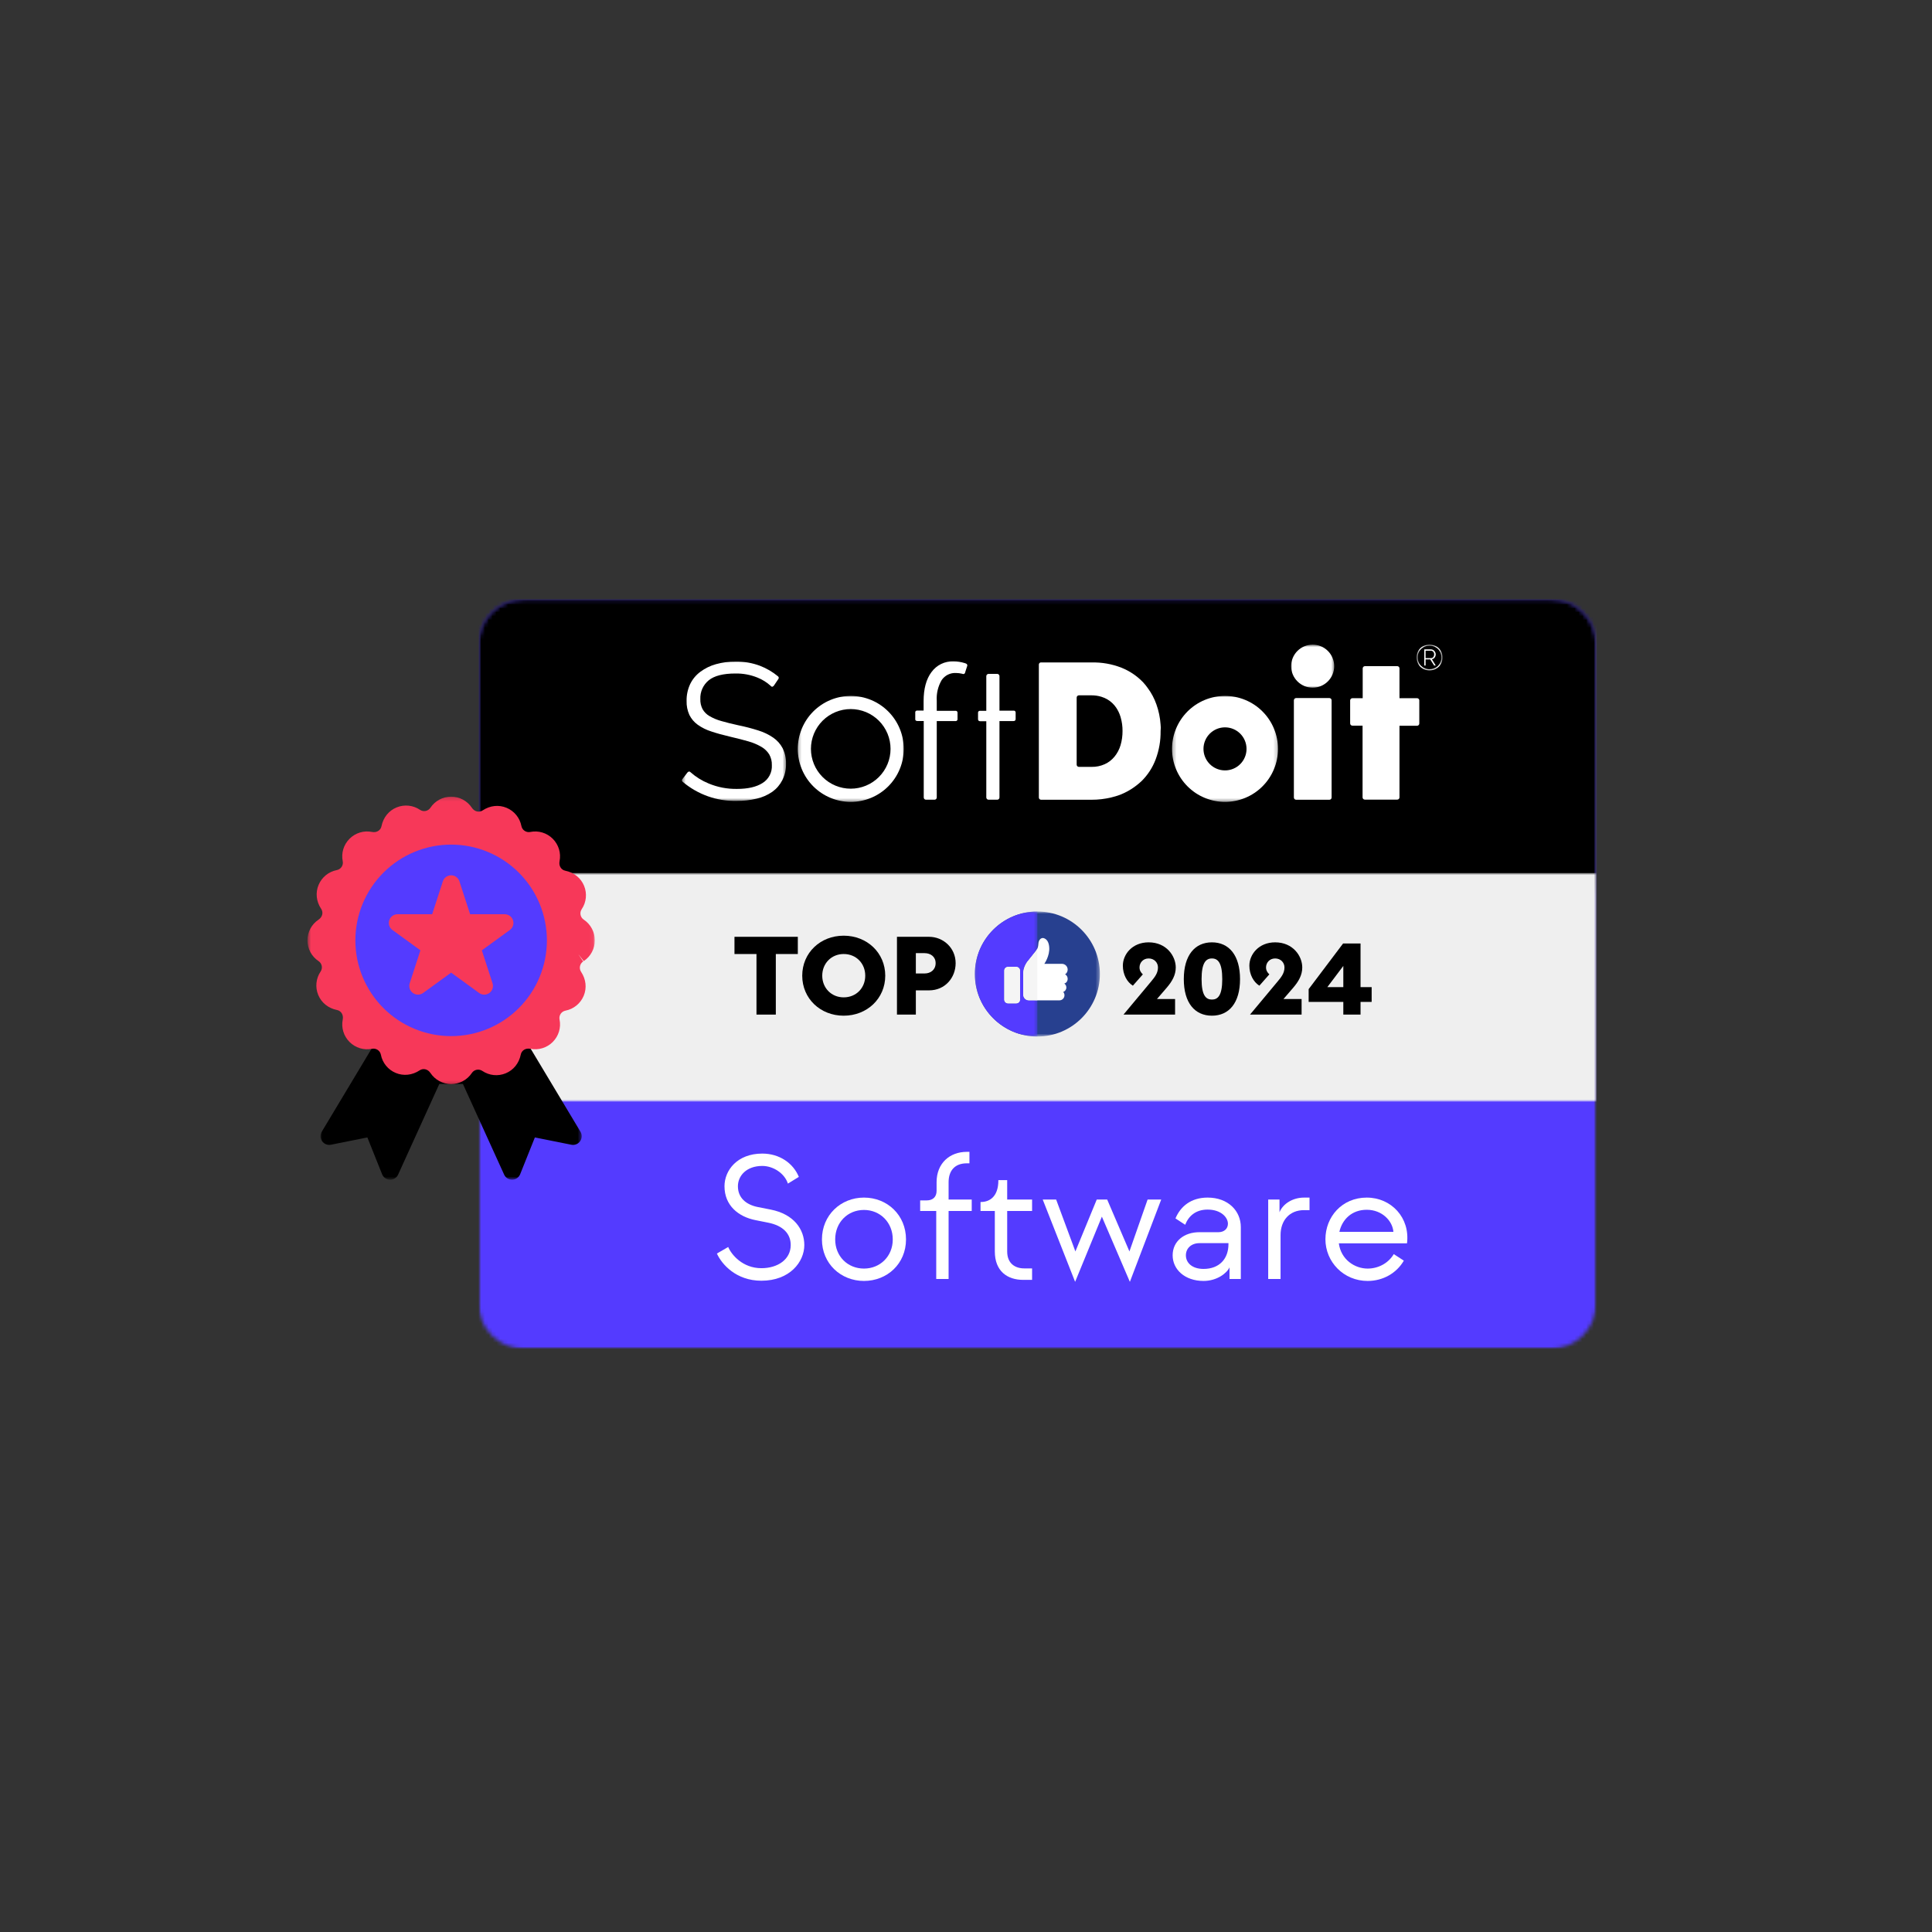
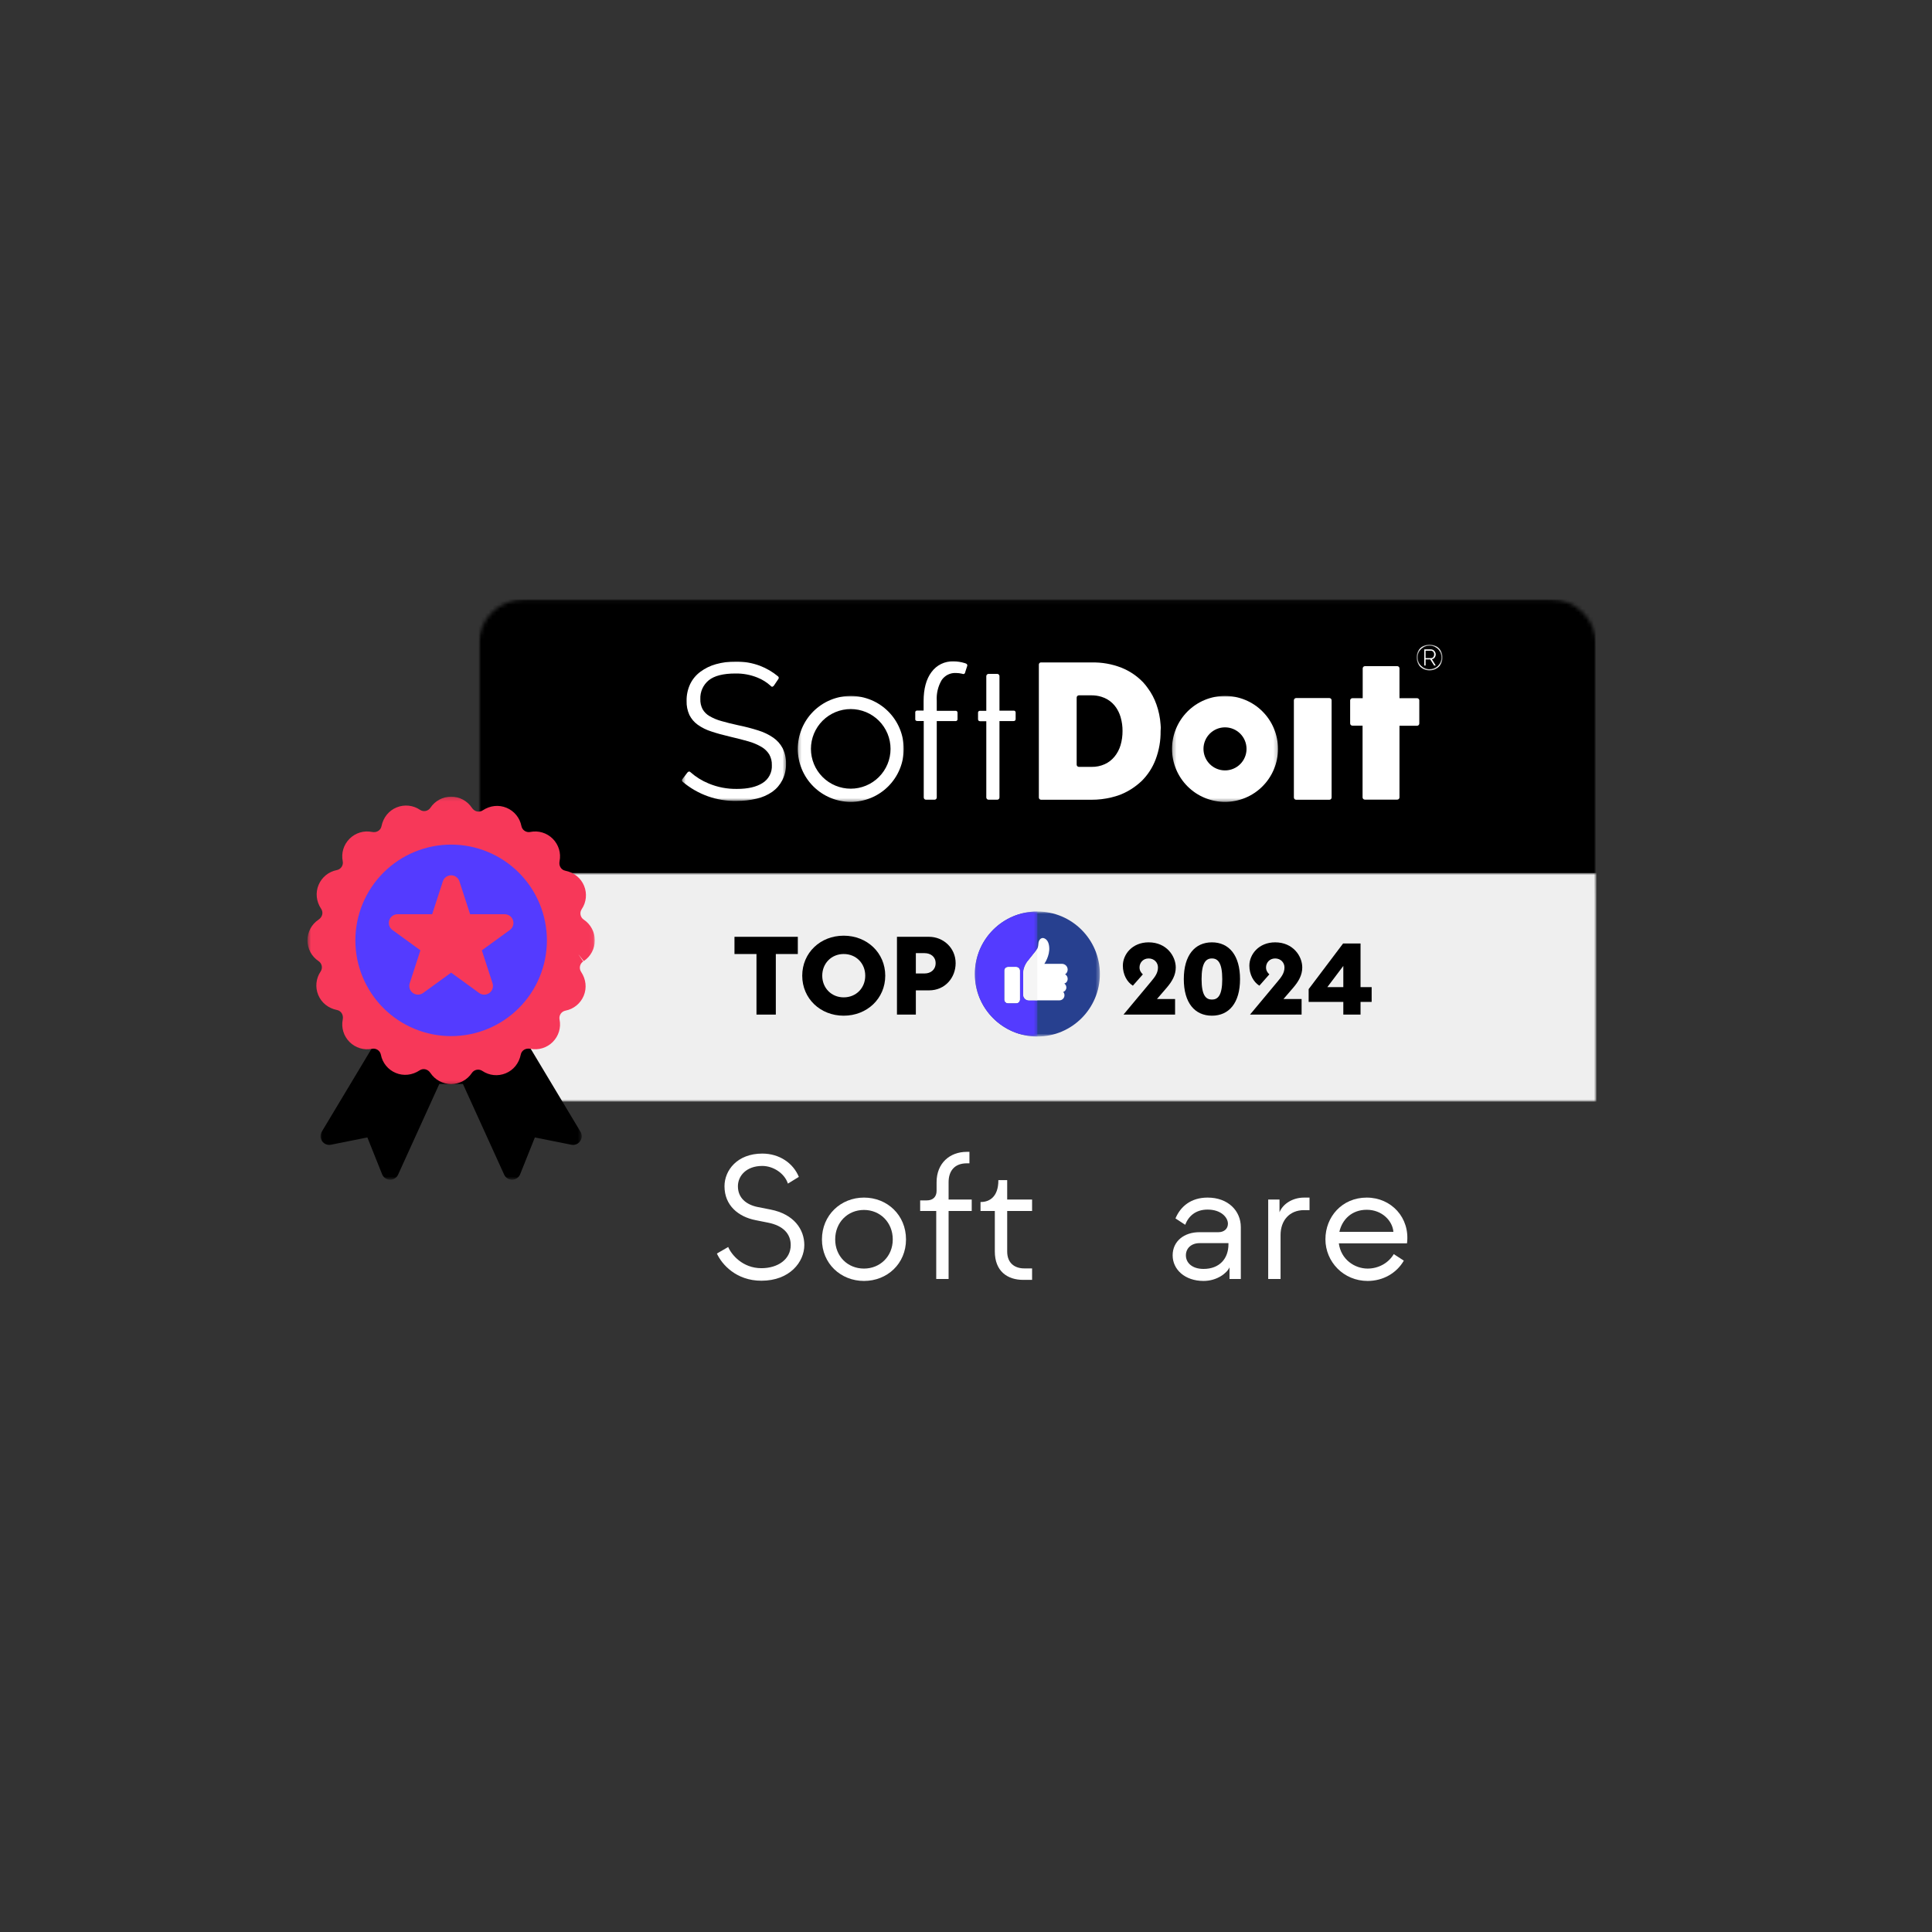
<svg xmlns="http://www.w3.org/2000/svg" width="500" height="500" viewBox="0 0 500 500" fill="none">
  <rect x="0" y="0" width="500" height="500" fill="#333333" stroke="none" />
  <mask id="mask0_2883_1786" style="mask-type:luminance" maskUnits="userSpaceOnUse" x="123" y="155" width="291" height="195">
-     <path d="M123.867 155.087H413.115V349.054H123.867V155.087Z" fill="white" />
-   </mask>
+     </mask>
  <g mask="url(#mask0_2883_1786)">
    <mask id="mask1_2883_1786" style="mask-type:luminance" maskUnits="userSpaceOnUse" x="123" y="155" width="291" height="195">
      <path d="M135.576 155.086H401.37C404.474 155.086 407.451 156.319 409.646 158.514C411.84 160.708 413.074 163.685 413.074 166.789V337.349C413.074 340.453 411.84 343.431 409.646 345.625C407.451 347.819 404.474 349.053 401.37 349.053H135.576C132.473 349.053 129.495 347.819 127.301 345.625C125.106 343.431 123.873 340.453 123.873 337.349V166.789C123.873 163.685 125.106 160.708 127.301 158.514C129.495 156.319 132.473 155.086 135.576 155.086Z" fill="white" />
    </mask>
    <g mask="url(#mask1_2883_1786)">
      <path d="M123.873 155.086H413.308V349.053H123.873V155.086Z" fill="#543BFF" />
    </g>
  </g>
  <mask id="mask2_2883_1786" style="mask-type:luminance" maskUnits="userSpaceOnUse" x="123" y="155" width="291" height="84">
    <path d="M123.867 155.087H413.115V238.617H123.867V155.087Z" fill="white" />
  </mask>
  <g mask="url(#mask2_2883_1786)">
    <mask id="mask3_2883_1786" style="mask-type:luminance" maskUnits="userSpaceOnUse" x="123" y="155" width="291" height="84">
      <path d="M135.576 155.086H401.37C404.474 155.086 407.451 156.319 409.646 158.514C411.84 160.708 413.074 163.685 413.074 166.789V226.913C413.074 230.017 411.84 232.994 409.646 235.188C407.451 237.383 404.474 238.616 401.37 238.616H135.576C132.473 238.616 129.495 237.383 127.301 235.188C125.106 232.994 123.873 230.017 123.873 226.913V166.789C123.873 163.685 125.106 160.708 127.301 158.514C129.495 156.319 132.473 155.086 135.576 155.086Z" fill="white" />
    </mask>
    <g mask="url(#mask3_2883_1786)">
      <path d="M123.873 155.086H412.966V238.616H123.873V155.086Z" fill="black" />
    </g>
  </g>
  <mask id="mask4_2883_1786" style="mask-type:luminance" maskUnits="userSpaceOnUse" x="123" y="225" width="291" height="61">
    <path d="M123.867 225.938H413.068V285.087H123.867V225.938Z" fill="white" />
  </mask>
  <g mask="url(#mask4_2883_1786)">
    <path d="M123.867 225.938H413.138V285.087H123.867V225.938Z" fill="#EFEFEF" />
  </g>
  <mask id="mask5_2883_1786" style="mask-type:luminance" maskUnits="userSpaceOnUse" x="82" y="269" width="69" height="37">
    <path d="M82.662 269.194H150.588V305.309H82.662V269.194Z" fill="white" />
  </mask>
  <g mask="url(#mask5_2883_1786)">
    <path d="M150.224 292.884L136.705 270.353C136.3 269.674 135.565 269.261 134.775 269.261H98.725C97.935 269.261 97.2 269.674 96.795 270.353L83.276 292.884C82.817 293.648 82.853 294.612 83.367 295.341C83.88 296.071 84.777 296.432 85.651 296.252L95.078 294.366L98.888 303.892C99.224 304.731 100.026 305.286 100.929 305.307C101.812 305.357 102.66 304.808 103.032 303.986L113.695 280.526H119.805L130.471 303.989C130.837 304.793 131.639 305.309 132.522 305.309C132.54 305.309 132.555 305.309 132.573 305.309C133.474 305.289 134.279 304.732 134.615 303.894L138.425 294.368L147.852 296.254C148.732 296.435 149.622 296.071 150.136 295.344C150.647 294.612 150.683 293.65 150.224 292.884Z" fill="black" />
  </g>
  <mask id="mask6_2883_1786" style="mask-type:luminance" maskUnits="userSpaceOnUse" x="79" y="206" width="75" height="75">
    <path d="M79.578 206.176H153.929V280.823H79.578V206.176Z" fill="white" />
  </mask>
  <g mask="url(#mask6_2883_1786)">
    <path d="M153.943 243.364C153.943 241.205 152.869 239.199 151.074 238C150.641 237.712 150.348 237.273 150.247 236.761C150.147 236.249 150.251 235.732 150.542 235.302C151.749 233.51 151.981 231.248 151.161 229.249C150.341 227.251 148.586 225.802 146.301 225.342C145.254 225.133 144.573 224.107 144.814 222.893C145.237 220.775 144.58 218.599 143.053 217.071C141.525 215.544 139.351 214.882 137.231 215.31C136.717 215.411 136.201 215.307 135.768 215.019C135.335 214.731 135.042 214.286 134.943 213.777C134.531 211.657 133.097 209.893 131.102 209.06C129.108 208.228 126.843 208.444 124.904 209.734C124.014 210.323 122.808 210.083 122.121 209.05C120.921 207.248 118.916 206.176 116.755 206.176C114.594 206.176 112.588 207.248 111.391 209.047C111.101 209.479 110.663 209.773 110.151 209.875C109.637 209.977 109.121 209.871 108.691 209.58C106.901 208.373 104.638 208.141 102.639 208.961C100.641 209.778 99.192 211.534 98.73 213.82C98.521 214.868 97.498 215.551 96.281 215.307C94.158 214.884 91.984 215.541 90.459 217.069C88.932 218.598 88.272 220.774 88.697 222.891C88.799 223.402 88.695 223.921 88.407 224.354C88.116 224.786 87.674 225.079 87.165 225.178C85.045 225.591 83.281 227.026 82.448 229.02C81.613 231.013 81.83 233.278 83.121 235.22C83.713 236.11 83.471 237.316 82.438 238.003C80.641 239.202 79.568 241.206 79.568 243.367C79.568 245.528 80.641 247.533 82.438 248.732C82.871 249.02 83.166 249.459 83.267 249.97C83.367 250.482 83.263 251.001 82.972 251.431C81.765 253.222 81.532 255.484 82.353 257.482C83.173 259.481 84.928 260.929 87.213 261.389C88.26 261.598 88.942 262.624 88.7 263.841C88.275 265.959 88.934 268.135 90.461 269.662C91.989 271.19 94.168 271.851 96.283 271.424C96.795 271.323 97.314 271.427 97.745 271.715C98.178 272.004 98.471 272.447 98.57 272.956C98.982 275.077 100.417 276.841 102.412 277.674C104.408 278.508 106.67 278.289 108.609 277.001C109.502 276.413 110.706 276.652 111.392 277.683C112.591 279.481 114.596 280.554 116.757 280.554C118.918 280.554 120.922 279.479 122.121 277.683C122.41 277.251 122.849 276.958 123.361 276.856C123.87 276.76 124.391 276.859 124.821 277.152C126.611 278.36 128.874 278.594 130.872 277.772C132.871 276.951 134.319 275.196 134.779 272.911C134.989 271.864 136.014 271.19 137.228 271.424C139.344 271.846 141.525 271.19 143.05 269.662C144.578 268.135 145.237 265.959 144.812 263.841C144.71 263.329 144.814 262.809 145.102 262.379C145.393 261.946 145.833 261.655 146.344 261.554C148.465 261.142 150.229 259.706 151.062 257.713C151.896 255.718 151.68 253.454 150.389 251.515C149.796 250.624 150.039 249.419 150.929 248.827L149.679 246.951L151.071 248.732C152.871 247.529 153.943 245.525 153.943 243.364Z" fill="#F73859" />
  </g>
  <path d="M141.536 243.364C141.536 243.77 141.527 244.175 141.506 244.58C141.486 244.986 141.456 245.39 141.417 245.794C141.377 246.198 141.327 246.599 141.268 247.001C141.209 247.402 141.139 247.802 141.06 248.2C140.98 248.598 140.892 248.993 140.794 249.386C140.695 249.78 140.587 250.17 140.469 250.559C140.352 250.946 140.224 251.332 140.088 251.713C139.951 252.096 139.804 252.474 139.65 252.849C139.495 253.223 139.33 253.593 139.156 253.96C138.983 254.327 138.8 254.689 138.61 255.047C138.419 255.404 138.218 255.758 138.01 256.106C137.801 256.454 137.585 256.795 137.359 257.134C137.134 257.471 136.9 257.802 136.659 258.128C136.417 258.453 136.167 258.773 135.91 259.087C135.653 259.4 135.388 259.707 135.116 260.008C134.843 260.308 134.565 260.602 134.278 260.889C133.991 261.176 133.697 261.456 133.396 261.728C133.096 262.001 132.788 262.265 132.475 262.522C132.161 262.78 131.842 263.028 131.516 263.271C131.19 263.512 130.858 263.746 130.521 263.971C130.184 264.196 129.842 264.414 129.493 264.622C129.145 264.831 128.793 265.03 128.436 265.222C128.078 265.413 127.716 265.595 127.349 265.768C126.982 265.942 126.612 266.106 126.236 266.261C125.862 266.417 125.483 266.563 125.102 266.699C124.72 266.835 124.335 266.963 123.946 267.08C123.559 267.198 123.168 267.306 122.774 267.405C122.381 267.503 121.985 267.593 121.587 267.672C121.19 267.751 120.79 267.82 120.389 267.88C119.988 267.939 119.585 267.988 119.181 268.028C118.778 268.069 118.373 268.098 117.968 268.118C117.564 268.138 117.158 268.147 116.752 268.147C116.347 268.147 115.941 268.138 115.537 268.118C115.132 268.098 114.727 268.069 114.324 268.028C113.92 267.988 113.517 267.939 113.115 267.88C112.715 267.82 112.315 267.751 111.918 267.672C111.52 267.593 111.124 267.503 110.731 267.405C110.337 267.306 109.946 267.198 109.559 267.08C109.17 266.963 108.785 266.835 108.403 266.699C108.021 266.563 107.643 266.417 107.269 266.261C106.893 266.106 106.523 265.942 106.156 265.768C105.789 265.595 105.427 265.413 105.069 265.222C104.712 265.03 104.359 264.831 104.012 264.622C103.663 264.414 103.321 264.196 102.984 263.971C102.647 263.746 102.314 263.512 101.989 263.271C101.663 263.028 101.344 262.78 101.03 262.522C100.716 262.265 100.409 262.001 100.109 261.728C99.808 261.456 99.514 261.176 99.227 260.889C98.94 260.602 98.662 260.308 98.389 260.008C98.117 259.707 97.852 259.4 97.595 259.087C97.338 258.773 97.088 258.453 96.846 258.128C96.605 257.802 96.371 257.471 96.146 257.134C95.92 256.795 95.704 256.454 95.495 256.106C95.287 255.758 95.086 255.404 94.895 255.047C94.705 254.689 94.522 254.327 94.348 253.96C94.175 253.593 94.01 253.223 93.855 252.849C93.701 252.474 93.554 252.096 93.417 251.713C93.281 251.332 93.153 250.946 93.036 250.559C92.918 250.17 92.81 249.78 92.711 249.386C92.613 248.993 92.525 248.598 92.444 248.2C92.366 247.802 92.296 247.402 92.237 247.001C92.178 246.599 92.128 246.198 92.088 245.794C92.049 245.39 92.019 244.986 91.999 244.58C91.978 244.175 91.969 243.77 91.969 243.364C91.969 242.959 91.978 242.553 91.999 242.148C92.019 241.743 92.049 241.339 92.088 240.935C92.128 240.531 92.178 240.128 92.237 239.728C92.296 239.326 92.366 238.927 92.444 238.529C92.525 238.131 92.613 237.736 92.711 237.342C92.81 236.949 92.918 236.558 93.036 236.17C93.153 235.781 93.281 235.397 93.417 235.015C93.554 234.633 93.701 234.255 93.855 233.88C94.01 233.505 94.175 233.134 94.348 232.768C94.522 232.401 94.705 232.039 94.895 231.681C95.086 231.323 95.287 230.971 95.495 230.623C95.704 230.275 95.92 229.932 96.146 229.595C96.371 229.258 96.605 228.926 96.846 228.601C97.088 228.274 97.338 227.955 97.595 227.642C97.852 227.328 98.117 227.021 98.389 226.721C98.662 226.419 98.94 226.127 99.227 225.84C99.514 225.553 99.808 225.273 100.109 225.001C100.409 224.728 100.716 224.463 101.03 224.206C101.344 223.949 101.663 223.699 101.989 223.458C102.314 223.216 102.647 222.982 102.984 222.757C103.321 222.531 103.663 222.315 104.012 222.106C104.359 221.898 104.712 221.698 105.069 221.507C105.427 221.316 105.789 221.133 106.156 220.96C106.523 220.786 106.893 220.623 107.269 220.467C107.643 220.312 108.021 220.166 108.403 220.029C108.785 219.892 109.17 219.766 109.559 219.647C109.946 219.53 110.337 219.421 110.731 219.323C111.124 219.224 111.52 219.136 111.918 219.057C112.315 218.978 112.715 218.909 113.115 218.849C113.517 218.789 113.92 218.739 114.324 218.7C114.727 218.66 115.132 218.63 115.537 218.61C115.941 218.591 116.347 218.58 116.752 218.58C117.158 218.58 117.564 218.591 117.968 218.61C118.373 218.63 118.778 218.66 119.181 218.7C119.585 218.739 119.988 218.789 120.389 218.849C120.79 218.909 121.19 218.978 121.587 219.057C121.985 219.136 122.381 219.224 122.774 219.323C123.168 219.421 123.559 219.53 123.946 219.647C124.335 219.766 124.72 219.892 125.102 220.029C125.483 220.166 125.862 220.312 126.236 220.467C126.612 220.623 126.982 220.786 127.349 220.96C127.716 221.133 128.078 221.316 128.436 221.507C128.793 221.698 129.145 221.898 129.493 222.106C129.842 222.315 130.184 222.531 130.521 222.757C130.858 222.982 131.19 223.216 131.516 223.458C131.842 223.699 132.161 223.949 132.475 224.206C132.788 224.463 133.096 224.728 133.396 225.001C133.697 225.273 133.991 225.553 134.278 225.84C134.565 226.127 134.843 226.419 135.116 226.721C135.388 227.021 135.653 227.328 135.91 227.642C136.167 227.955 136.417 228.274 136.659 228.601C136.9 228.926 137.134 229.258 137.359 229.595C137.585 229.932 137.801 230.275 138.01 230.623C138.218 230.971 138.419 231.323 138.61 231.681C138.8 232.039 138.983 232.401 139.156 232.768C139.33 233.134 139.495 233.505 139.65 233.88C139.804 234.255 139.951 234.633 140.088 235.015C140.224 235.397 140.352 235.781 140.469 236.17C140.587 236.558 140.695 236.949 140.794 237.342C140.892 237.736 140.98 238.131 141.06 238.529C141.139 238.927 141.209 239.326 141.268 239.728C141.327 240.128 141.377 240.531 141.417 240.935C141.456 241.339 141.486 241.743 141.506 242.148C141.527 242.553 141.536 242.959 141.536 243.364Z" fill="#543BFF" />
  <path d="M132.763 238.161C132.462 237.233 131.597 236.604 130.622 236.604H121.665L118.897 228.086C118.594 227.157 117.729 226.528 116.754 226.528C115.778 226.528 114.913 227.157 114.611 228.086L111.843 236.604H102.883C101.908 236.604 101.043 237.233 100.742 238.161C100.439 239.089 100.77 240.105 101.559 240.68L108.804 245.943L106.036 254.461C105.734 255.39 106.065 256.406 106.854 256.981C107.643 257.555 108.712 257.555 109.504 256.981L116.754 251.717L123.999 256.983C124.393 257.269 124.861 257.414 125.325 257.414C125.788 257.414 126.254 257.271 126.649 256.983C127.44 256.408 127.769 255.392 127.468 254.464L124.698 245.946L131.944 240.682C132.737 240.105 133.066 239.089 132.763 238.161Z" fill="#F73859" />
  <mask id="mask7_2883_1786" style="mask-type:luminance" maskUnits="userSpaceOnUse" x="303" y="179" width="28" height="29">
    <path d="M303.271 179.849H330.809V207.617H303.271V179.849Z" fill="white" />
  </mask>
  <g mask="url(#mask7_2883_1786)">
    <path d="M317.03 180.105C316.58 180.105 316.132 180.126 315.686 180.17C315.239 180.214 314.795 180.28 314.355 180.367C313.914 180.455 313.479 180.565 313.05 180.695C312.619 180.825 312.198 180.976 311.783 181.148C311.368 181.32 310.962 181.511 310.566 181.723C310.17 181.934 309.786 182.165 309.411 182.415C309.039 182.665 308.679 182.931 308.331 183.217C307.984 183.501 307.652 183.802 307.334 184.12C307.016 184.438 306.715 184.771 306.431 185.117C306.145 185.464 305.878 185.825 305.629 186.198C305.379 186.572 305.148 186.957 304.937 187.352C304.725 187.748 304.534 188.154 304.362 188.569C304.19 188.984 304.039 189.406 303.909 189.836C303.779 190.265 303.669 190.7 303.581 191.141C303.494 191.581 303.428 192.025 303.384 192.472C303.34 192.918 303.318 193.366 303.318 193.816C303.318 194.265 303.34 194.713 303.384 195.159C303.428 195.606 303.494 196.051 303.581 196.491C303.669 196.932 303.779 197.367 303.909 197.796C304.039 198.226 304.19 198.648 304.362 199.063C304.534 199.478 304.725 199.884 304.937 200.28C305.148 200.675 305.379 201.06 305.629 201.434C305.878 201.807 306.145 202.168 306.431 202.515C306.715 202.861 307.016 203.193 307.334 203.511C307.652 203.829 307.984 204.13 308.331 204.415C308.679 204.701 309.039 204.967 309.411 205.217C309.786 205.467 310.17 205.697 310.566 205.909C310.962 206.12 311.368 206.312 311.783 206.484C312.198 206.656 312.619 206.807 313.05 206.937C313.479 207.067 313.914 207.177 314.355 207.264C314.795 207.352 315.239 207.417 315.686 207.461C316.132 207.506 316.58 207.527 317.03 207.527C317.479 207.527 317.927 207.506 318.374 207.461C318.82 207.417 319.265 207.352 319.705 207.264C320.146 207.177 320.581 207.067 321.01 206.937C321.44 206.807 321.862 206.656 322.277 206.484C322.691 206.312 323.098 206.12 323.493 205.909C323.889 205.697 324.274 205.467 324.648 205.217C325.021 204.967 325.382 204.701 325.728 204.415C326.075 204.13 326.408 203.829 326.725 203.511C327.043 203.193 327.344 202.861 327.629 202.515C327.914 202.168 328.181 201.807 328.431 201.434C328.681 201.06 328.911 200.675 329.123 200.28C329.334 199.884 329.526 199.478 329.698 199.063C329.87 198.648 330.02 198.226 330.151 197.796C330.281 197.367 330.391 196.932 330.478 196.491C330.565 196.051 330.631 195.606 330.675 195.159C330.72 194.713 330.741 194.265 330.741 193.816C330.742 193.366 330.72 192.918 330.677 192.471C330.632 192.024 330.567 191.581 330.479 191.14C330.392 190.7 330.283 190.265 330.153 189.835C330.023 189.404 329.872 188.982 329.7 188.568C329.528 188.152 329.337 187.747 329.125 187.351C328.914 186.954 328.683 186.569 328.433 186.196C328.183 185.822 327.917 185.463 327.631 185.115C327.347 184.768 327.045 184.436 326.728 184.118C326.41 183.8 326.077 183.499 325.731 183.214C325.383 182.929 325.023 182.662 324.649 182.412C324.276 182.163 323.891 181.932 323.495 181.72C323.099 181.509 322.694 181.318 322.278 181.146C321.863 180.973 321.441 180.823 321.011 180.693C320.581 180.562 320.146 180.454 319.706 180.366C319.265 180.279 318.821 180.213 318.374 180.169C317.927 180.126 317.479 180.103 317.03 180.105ZM317.03 199.378C316.847 199.378 316.665 199.37 316.484 199.352C316.302 199.334 316.121 199.308 315.942 199.272C315.764 199.236 315.587 199.192 315.413 199.139C315.237 199.086 315.066 199.025 314.897 198.954C314.729 198.885 314.564 198.807 314.403 198.721C314.241 198.635 314.086 198.541 313.934 198.439C313.782 198.339 313.635 198.23 313.494 198.114C313.353 197.998 313.218 197.875 313.089 197.746C312.96 197.617 312.838 197.482 312.722 197.341C312.606 197.199 312.498 197.054 312.397 196.902C312.296 196.75 312.201 196.594 312.115 196.432C312.03 196.271 311.951 196.106 311.882 195.937C311.813 195.769 311.751 195.598 311.698 195.423C311.645 195.248 311.601 195.071 311.565 194.893C311.529 194.713 311.503 194.533 311.485 194.351C311.467 194.17 311.459 193.988 311.459 193.805C311.459 193.622 311.467 193.441 311.485 193.259C311.504 193.077 311.531 192.897 311.566 192.717C311.602 192.539 311.647 192.363 311.699 192.187C311.753 192.012 311.814 191.841 311.884 191.673C311.954 191.504 312.033 191.339 312.119 191.178C312.205 191.018 312.298 190.861 312.399 190.71C312.501 190.558 312.61 190.412 312.726 190.271C312.842 190.13 312.964 189.995 313.093 189.866C313.222 189.737 313.358 189.615 313.499 189.499C313.64 189.383 313.786 189.274 313.938 189.173C314.09 189.072 314.246 188.978 314.407 188.893C314.569 188.807 314.734 188.729 314.902 188.659C315.071 188.589 315.243 188.528 315.417 188.475C315.592 188.422 315.769 188.378 315.948 188.343C316.127 188.307 316.308 188.281 316.489 188.263C316.671 188.245 316.853 188.237 317.036 188.237C317.217 188.237 317.4 188.246 317.582 188.264C317.764 188.282 317.943 188.308 318.122 188.344C318.301 188.38 318.478 188.426 318.653 188.478C318.827 188.532 318.999 188.593 319.168 188.663C319.336 188.733 319.5 188.812 319.662 188.898C319.823 188.984 319.978 189.077 320.13 189.179C320.282 189.28 320.428 189.389 320.569 189.505C320.71 189.622 320.845 189.744 320.974 189.873C321.103 190.002 321.225 190.137 321.341 190.279C321.457 190.42 321.564 190.566 321.666 190.718C321.767 190.871 321.861 191.026 321.947 191.188C322.033 191.349 322.111 191.514 322.18 191.682C322.249 191.851 322.31 192.023 322.363 192.198C322.416 192.372 322.46 192.549 322.495 192.728C322.531 192.908 322.558 193.088 322.575 193.27C322.592 193.451 322.602 193.633 322.601 193.816C322.601 193.999 322.592 194.18 322.574 194.362C322.556 194.543 322.53 194.723 322.494 194.902C322.458 195.082 322.414 195.257 322.361 195.432C322.308 195.606 322.247 195.778 322.176 195.947C322.107 196.115 322.029 196.279 321.943 196.441C321.857 196.602 321.763 196.757 321.661 196.909C321.561 197.061 321.452 197.207 321.336 197.348C321.22 197.489 321.098 197.624 320.969 197.753C320.84 197.881 320.705 198.004 320.564 198.119C320.423 198.235 320.276 198.343 320.124 198.444C319.972 198.545 319.816 198.639 319.656 198.725C319.494 198.811 319.329 198.888 319.161 198.958C318.992 199.027 318.821 199.089 318.647 199.142C318.472 199.194 318.295 199.239 318.116 199.273C317.937 199.309 317.758 199.335 317.576 199.353C317.394 199.37 317.213 199.38 317.03 199.378Z" fill="white" />
  </g>
  <mask id="mask8_2883_1786" style="mask-type:luminance" maskUnits="userSpaceOnUse" x="206" y="179" width="29" height="29">
    <path d="M206.279 179.849H234.123V207.617H206.279V179.849Z" fill="white" />
  </mask>
  <g mask="url(#mask8_2883_1786)">
    <path d="M220.179 180.104C219.73 180.104 219.282 180.126 218.835 180.17C218.388 180.214 217.944 180.28 217.503 180.367C217.063 180.455 216.628 180.565 216.198 180.695C215.769 180.825 215.346 180.976 214.931 181.148C214.516 181.32 214.111 181.511 213.716 181.723C213.319 181.934 212.934 182.165 212.561 182.415C212.187 182.665 211.827 182.931 211.481 183.217C211.133 183.501 210.801 183.802 210.483 184.12C210.166 184.438 209.865 184.771 209.579 185.117C209.295 185.464 209.027 185.825 208.778 186.198C208.529 186.572 208.298 186.957 208.086 187.352C207.875 187.748 207.682 188.154 207.511 188.569C207.339 188.984 207.188 189.406 207.057 189.836C206.927 190.265 206.818 190.7 206.731 191.141C206.642 191.581 206.577 192.025 206.533 192.472C206.49 192.918 206.467 193.366 206.467 193.816C206.467 194.265 206.49 194.713 206.533 195.159C206.577 195.606 206.642 196.051 206.731 196.491C206.818 196.932 206.927 197.367 207.057 197.796C207.188 198.226 207.339 198.648 207.511 199.063C207.682 199.478 207.875 199.884 208.086 200.279C208.298 200.675 208.529 201.06 208.778 201.434C209.027 201.807 209.295 202.168 209.579 202.515C209.865 202.861 210.166 203.193 210.483 203.511C210.801 203.829 211.133 204.13 211.481 204.415C211.827 204.701 212.187 204.967 212.561 205.217C212.934 205.467 213.319 205.697 213.716 205.909C214.111 206.12 214.516 206.312 214.931 206.484C215.346 206.656 215.769 206.806 216.198 206.937C216.628 207.067 217.063 207.177 217.503 207.264C217.944 207.351 218.388 207.417 218.835 207.461C219.282 207.506 219.73 207.527 220.179 207.527C220.628 207.527 221.076 207.506 221.523 207.461C221.97 207.417 222.413 207.351 222.854 207.264C223.294 207.177 223.729 207.067 224.159 206.937C224.588 206.806 225.012 206.656 225.426 206.484C225.841 206.312 226.246 206.12 226.643 205.909C227.039 205.697 227.423 205.467 227.796 205.217C228.17 204.967 228.53 204.701 228.878 204.415C229.225 204.13 229.557 203.829 229.875 203.511C230.192 203.193 230.493 202.861 230.778 202.515C231.063 202.168 231.331 201.807 231.579 201.434C231.829 201.06 232.06 200.675 232.271 200.279C232.483 199.884 232.675 199.478 232.847 199.063C233.018 198.648 233.17 198.226 233.3 197.796C233.431 197.367 233.539 196.932 233.627 196.491C233.715 196.051 233.781 195.606 233.825 195.159C233.868 194.713 233.891 194.265 233.891 193.816C233.891 193.366 233.868 192.918 233.825 192.472C233.781 192.025 233.715 191.581 233.627 191.141C233.539 190.7 233.431 190.265 233.3 189.836C233.17 189.406 233.018 188.984 232.847 188.569C232.675 188.154 232.483 187.748 232.271 187.352C232.06 186.957 231.829 186.572 231.579 186.198C231.331 185.825 231.063 185.464 230.778 185.117C230.493 184.771 230.192 184.438 229.875 184.12C229.557 183.802 229.225 183.501 228.878 183.217C228.53 182.931 228.17 182.665 227.796 182.415C227.423 182.165 227.039 181.934 226.643 181.723C226.246 181.511 225.841 181.32 225.426 181.148C225.012 180.976 224.588 180.825 224.159 180.695C223.729 180.565 223.294 180.455 222.854 180.367C222.413 180.28 221.97 180.214 221.523 180.17C221.076 180.126 220.628 180.104 220.179 180.104ZM220.179 204.11C219.841 204.11 219.504 204.093 219.168 204.061C218.832 204.028 218.499 203.979 218.168 203.913C217.837 203.847 217.51 203.766 217.187 203.668C216.864 203.571 216.546 203.458 216.234 203.328C215.922 203.199 215.617 203.056 215.32 202.897C215.022 202.738 214.733 202.565 214.452 202.377C214.171 202.189 213.901 201.989 213.639 201.775C213.379 201.561 213.129 201.335 212.89 201.096C212.651 200.858 212.425 200.608 212.21 200.348C211.996 200.086 211.795 199.816 211.607 199.535C211.42 199.255 211.246 198.966 211.087 198.668C210.927 198.371 210.784 198.066 210.655 197.754C210.525 197.442 210.411 197.125 210.313 196.801C210.215 196.479 210.132 196.152 210.067 195.821C210.001 195.49 209.952 195.157 209.919 194.821C209.885 194.485 209.868 194.148 209.868 193.81C209.868 193.473 209.885 193.136 209.917 192.8C209.951 192.464 210 192.131 210.066 191.8C210.131 191.468 210.214 191.142 210.312 190.818C210.41 190.496 210.523 190.179 210.652 189.867C210.781 189.555 210.925 189.25 211.085 188.953C211.244 188.655 211.417 188.366 211.604 188.085C211.791 187.804 211.992 187.533 212.206 187.272C212.421 187.012 212.647 186.762 212.886 186.523C213.124 186.285 213.374 186.058 213.636 185.844C213.896 185.63 214.167 185.429 214.447 185.241C214.728 185.054 215.017 184.881 215.315 184.722C215.612 184.563 215.917 184.418 216.229 184.289C216.541 184.16 216.859 184.046 217.182 183.948C217.504 183.85 217.832 183.769 218.163 183.703C218.494 183.638 218.828 183.589 219.163 183.555C219.499 183.522 219.836 183.506 220.173 183.506C220.51 183.506 220.847 183.523 221.183 183.555C221.519 183.589 221.853 183.639 222.184 183.704C222.515 183.77 222.842 183.853 223.165 183.951C223.488 184.049 223.806 184.162 224.116 184.291C224.428 184.42 224.733 184.565 225.031 184.724C225.328 184.883 225.618 185.056 225.898 185.244C226.179 185.432 226.449 185.633 226.71 185.847C226.97 186.061 227.22 186.288 227.459 186.526C227.697 186.765 227.924 187.015 228.138 187.277C228.352 187.537 228.553 187.809 228.739 188.09C228.927 188.371 229.1 188.66 229.259 188.957C229.418 189.255 229.562 189.56 229.691 189.872C229.82 190.184 229.933 190.5 230.031 190.824C230.129 191.147 230.211 191.474 230.276 191.806C230.342 192.137 230.391 192.47 230.423 192.806C230.457 193.142 230.474 193.479 230.472 193.816C230.472 194.153 230.456 194.489 230.422 194.825C230.389 195.16 230.34 195.493 230.274 195.824C230.208 196.154 230.126 196.481 230.028 196.803C229.93 197.125 229.816 197.442 229.687 197.754C229.558 198.065 229.413 198.37 229.255 198.667C229.096 198.964 228.922 199.253 228.736 199.532C228.548 199.813 228.347 200.083 228.133 200.344C227.919 200.605 227.694 200.854 227.456 201.092C227.217 201.331 226.968 201.557 226.708 201.771C226.447 201.985 226.176 202.185 225.896 202.372C225.615 202.56 225.327 202.733 225.029 202.892C224.733 203.051 224.428 203.195 224.116 203.324C223.806 203.453 223.489 203.566 223.166 203.664C222.843 203.762 222.517 203.845 222.186 203.911C221.856 203.976 221.523 204.026 221.188 204.06C220.852 204.093 220.516 204.11 220.179 204.11Z" fill="white" />
  </g>
  <mask id="mask9_2883_1786" style="mask-type:luminance" maskUnits="userSpaceOnUse" x="333" y="166" width="13" height="13">
    <path d="M333.863 166.772H345.49V178.016H333.863V166.772Z" fill="white" />
  </mask>
  <g mask="url(#mask9_2883_1786)">
-     <path d="M339.739 177.971C339.556 177.971 339.374 177.963 339.192 177.946C339.009 177.929 338.829 177.903 338.65 177.868C338.47 177.834 338.294 177.789 338.119 177.737C337.943 177.685 337.772 177.624 337.603 177.555C337.434 177.486 337.268 177.408 337.107 177.323C336.945 177.237 336.789 177.144 336.637 177.044C336.484 176.943 336.337 176.834 336.196 176.72C336.055 176.604 335.919 176.482 335.79 176.353C335.659 176.225 335.536 176.09 335.42 175.949C335.304 175.809 335.194 175.662 335.093 175.511C334.991 175.359 334.897 175.203 334.81 175.043C334.723 174.881 334.645 174.716 334.574 174.548C334.504 174.379 334.441 174.208 334.388 174.034C334.335 173.859 334.29 173.683 334.254 173.503C334.217 173.324 334.19 173.144 334.171 172.962C334.153 172.78 334.144 172.599 334.143 172.416C334.143 172.233 334.151 172.051 334.168 171.869C334.186 171.688 334.212 171.507 334.247 171.328C334.282 171.149 334.325 170.971 334.378 170.796C334.431 170.622 334.492 170.45 334.562 170.281C334.631 170.111 334.709 169.946 334.794 169.785C334.88 169.624 334.973 169.467 335.075 169.315C335.175 169.164 335.284 169.017 335.4 168.876C335.515 168.733 335.637 168.598 335.766 168.469C335.895 168.339 336.03 168.217 336.171 168.1C336.312 167.984 336.458 167.875 336.609 167.774C336.761 167.672 336.918 167.578 337.078 167.491C337.239 167.404 337.404 167.327 337.573 167.256C337.741 167.185 337.913 167.125 338.088 167.071C338.262 167.018 338.439 166.973 338.619 166.937C338.797 166.901 338.977 166.874 339.159 166.856C339.341 166.838 339.523 166.828 339.706 166.828C339.888 166.828 340.071 166.836 340.252 166.854C340.434 166.872 340.615 166.899 340.794 166.934C340.973 166.969 341.15 167.013 341.325 167.066C341.5 167.119 341.671 167.181 341.841 167.25C342.009 167.319 342.174 167.397 342.336 167.483C342.497 167.569 342.654 167.664 342.805 167.764C342.957 167.866 343.103 167.974 343.245 168.09C343.386 168.206 343.521 168.328 343.65 168.457C343.779 168.586 343.903 168.721 344.019 168.862C344.134 169.003 344.243 169.15 344.345 169.302C344.446 169.454 344.54 169.609 344.626 169.771C344.713 169.932 344.791 170.097 344.86 170.266C344.93 170.434 344.991 170.606 345.045 170.781C345.098 170.955 345.142 171.132 345.178 171.311C345.214 171.491 345.24 171.671 345.258 171.853C345.276 172.034 345.285 172.217 345.285 172.399C345.285 172.582 345.276 172.762 345.258 172.944C345.241 173.124 345.214 173.305 345.179 173.483C345.143 173.662 345.099 173.838 345.046 174.012C344.994 174.186 344.933 174.358 344.864 174.525C344.794 174.694 344.717 174.859 344.63 175.019C344.546 175.179 344.452 175.336 344.352 175.487C344.25 175.638 344.143 175.785 344.027 175.926C343.912 176.066 343.79 176.201 343.662 176.33C343.533 176.459 343.399 176.581 343.26 176.697C343.119 176.813 342.973 176.922 342.822 177.023C342.672 177.125 342.515 177.218 342.355 177.305C342.195 177.391 342.031 177.469 341.864 177.54C341.695 177.61 341.524 177.671 341.351 177.725C341.176 177.779 341.001 177.823 340.821 177.86C340.643 177.896 340.464 177.923 340.284 177.941C340.102 177.96 339.92 177.97 339.739 177.971Z" fill="white" />
-   </g>
+     </g>
  <path d="M335.442 206.975C335.366 206.975 335.292 206.961 335.22 206.932C335.148 206.902 335.085 206.86 335.03 206.807C334.975 206.752 334.933 206.69 334.902 206.619C334.872 206.547 334.857 206.473 334.855 206.397V181.232C334.857 181.155 334.872 181.081 334.902 181.011C334.933 180.939 334.975 180.877 335.03 180.822C335.085 180.768 335.148 180.726 335.22 180.698C335.292 180.668 335.366 180.653 335.442 180.653H344.041C344.117 180.653 344.191 180.668 344.262 180.698C344.332 180.726 344.396 180.768 344.449 180.823C344.504 180.877 344.546 180.94 344.575 181.011C344.605 181.081 344.619 181.155 344.619 181.232V206.397C344.619 206.473 344.605 206.547 344.575 206.618C344.546 206.688 344.504 206.752 344.449 206.806C344.396 206.86 344.332 206.902 344.262 206.931C344.191 206.961 344.117 206.975 344.041 206.975H335.442Z" fill="white" />
  <path d="M366.768 180.693H362.184V172.977C362.184 172.901 362.168 172.827 362.14 172.755C362.11 172.684 362.068 172.622 362.014 172.567C361.959 172.513 361.897 172.472 361.827 172.442C361.755 172.413 361.681 172.397 361.604 172.397H353.252C353.174 172.397 353.1 172.413 353.029 172.442C352.958 172.472 352.895 172.513 352.84 172.567C352.785 172.621 352.742 172.684 352.712 172.755C352.681 172.825 352.665 172.899 352.664 172.977V180.693H349.998C349.92 180.693 349.847 180.708 349.775 180.738C349.705 180.767 349.641 180.809 349.588 180.863C349.534 180.917 349.492 180.98 349.462 181.051C349.432 181.122 349.418 181.195 349.418 181.273V187.219C349.418 187.296 349.432 187.37 349.462 187.44C349.492 187.512 349.534 187.574 349.588 187.628C349.641 187.683 349.705 187.725 349.775 187.753C349.847 187.783 349.92 187.798 349.998 187.798H352.632V206.363C352.633 206.44 352.649 206.514 352.678 206.585C352.71 206.657 352.751 206.719 352.806 206.773C352.861 206.828 352.925 206.869 352.996 206.898C353.068 206.928 353.142 206.942 353.219 206.942H361.604C361.681 206.942 361.755 206.928 361.827 206.898C361.897 206.868 361.959 206.826 362.014 206.773C362.068 206.719 362.11 206.656 362.14 206.585C362.168 206.513 362.184 206.44 362.184 206.363V187.823H366.768C366.844 187.818 366.917 187.8 366.985 187.767C367.054 187.734 367.114 187.69 367.166 187.633C367.216 187.577 367.255 187.512 367.28 187.44C367.307 187.369 367.317 187.296 367.315 187.219V181.24C367.31 181.169 367.293 181.101 367.265 181.035C367.236 180.971 367.197 180.912 367.145 180.862C367.095 180.812 367.038 180.772 366.972 180.742C366.907 180.714 366.839 180.697 366.768 180.693Z" fill="white" />
  <path d="M262.847 186.035V184.469C262.857 184.405 262.855 184.341 262.84 184.279C262.825 184.216 262.798 184.159 262.76 184.106C262.722 184.053 262.674 184.012 262.619 183.978C262.563 183.945 262.503 183.923 262.439 183.915H258.662V174.983C258.662 174.907 258.647 174.832 258.619 174.761C258.589 174.69 258.547 174.628 258.493 174.573C258.438 174.519 258.376 174.477 258.304 174.448C258.234 174.419 258.16 174.403 258.083 174.403H255.84C255.763 174.403 255.688 174.418 255.618 174.448C255.546 174.476 255.483 174.518 255.428 174.573C255.373 174.627 255.33 174.689 255.3 174.761C255.27 174.831 255.254 174.905 255.253 174.983V183.955H253.524C253.459 183.965 253.399 183.985 253.344 184.019C253.288 184.052 253.242 184.094 253.203 184.147C253.164 184.199 253.138 184.257 253.122 184.32C253.108 184.382 253.105 184.447 253.116 184.51V186.076C253.116 186.395 253.221 186.655 253.695 186.655H255.253V206.387C255.254 206.463 255.27 206.538 255.3 206.609C255.33 206.68 255.373 206.743 255.428 206.797C255.483 206.851 255.546 206.892 255.618 206.922C255.688 206.951 255.763 206.965 255.84 206.965H258.083C258.16 206.965 258.234 206.951 258.304 206.922C258.376 206.892 258.438 206.851 258.493 206.797C258.547 206.742 258.589 206.68 258.619 206.608C258.647 206.538 258.662 206.463 258.662 206.387V186.615H262.268C262.741 186.615 262.847 186.353 262.847 186.035Z" fill="white" />
  <path d="M236.842 186.035C236.834 186.105 236.834 186.177 236.842 186.247V184.265C236.834 184.333 236.834 184.401 236.842 184.469V186.035Z" fill="white" />
  <path d="M249.789 173.979L250.279 172.454C250.316 172.387 250.338 172.314 250.343 172.238C250.347 172.16 250.335 172.086 250.306 172.014C250.277 171.943 250.233 171.88 250.175 171.829C250.118 171.778 250.051 171.742 249.977 171.72L249.691 171.614C248.73 171.314 247.745 171.165 246.739 171.166C246.191 171.145 245.647 171.192 245.11 171.306C244.572 171.419 244.057 171.596 243.563 171.836C243.07 172.077 242.613 172.373 242.193 172.727C241.772 173.079 241.4 173.478 241.077 173.923C239.708 175.741 239.03 178.253 239.03 181.452V183.898H237.26C237.164 183.91 237.081 183.947 237.009 184.012C236.937 184.076 236.891 184.155 236.869 184.25V186.231C236.918 186.443 237.065 186.598 237.432 186.598H239.064V206.387C239.064 206.464 239.078 206.538 239.108 206.608C239.136 206.68 239.178 206.742 239.233 206.797C239.287 206.851 239.349 206.893 239.421 206.923C239.491 206.951 239.566 206.966 239.642 206.966H241.861C241.933 206.964 242.003 206.95 242.071 206.923C242.138 206.895 242.197 206.856 242.25 206.807C242.303 206.756 242.344 206.699 242.375 206.633C242.408 206.569 242.426 206.499 242.432 206.428V186.615H247.228C247.267 186.621 247.307 186.622 247.347 186.62C247.387 186.616 247.426 186.609 247.463 186.596C247.502 186.584 247.538 186.567 247.572 186.547C247.606 186.525 247.638 186.501 247.665 186.473C247.694 186.445 247.718 186.413 247.739 186.379C247.76 186.345 247.777 186.309 247.788 186.271C247.802 186.234 247.809 186.194 247.812 186.155C247.815 186.114 247.814 186.075 247.808 186.035V184.47C247.812 184.41 247.806 184.35 247.788 184.293C247.772 184.235 247.744 184.183 247.707 184.135C247.67 184.087 247.626 184.048 247.575 184.017C247.523 183.985 247.467 183.965 247.407 183.956H242.432V181.354C242.373 180.418 242.452 179.495 242.668 178.583C242.886 177.671 243.231 176.811 243.704 176.003C243.908 175.703 244.147 175.435 244.419 175.197C244.692 174.959 244.991 174.76 245.316 174.6C245.64 174.438 245.979 174.321 246.334 174.248C246.688 174.175 247.046 174.148 247.407 174.167C247.959 174.174 248.503 174.242 249.039 174.371C249.076 174.393 249.114 174.41 249.155 174.421C249.195 174.433 249.237 174.439 249.28 174.441C249.322 174.442 249.364 174.438 249.406 174.429C249.446 174.419 249.486 174.405 249.524 174.384C249.561 174.365 249.596 174.341 249.627 174.313C249.659 174.284 249.685 174.252 249.709 174.217C249.732 174.181 249.751 174.143 249.764 174.104C249.779 174.063 249.787 174.022 249.789 173.979Z" fill="white" />
  <mask id="mask10_2883_1786" style="mask-type:luminance" maskUnits="userSpaceOnUse" x="176" y="170" width="28" height="38">
    <path d="M176.441 170.978H203.526V207.388H176.441V170.978Z" fill="white" />
  </mask>
  <g mask="url(#mask10_2883_1786)">
    <path d="M202.545 193.64C201.953 192.523 201.137 191.607 200.097 190.891C198.904 190.078 197.618 189.461 196.239 189.039C194.558 188.504 192.853 188.061 191.124 187.709C189.422 187.34 187.946 186.973 186.695 186.608C185.605 186.313 184.571 185.88 183.596 185.312C182.849 184.875 182.258 184.283 181.826 183.533C181.404 182.708 181.211 181.832 181.246 180.907C181.227 180.448 181.259 179.994 181.345 179.544C181.431 179.093 181.568 178.658 181.754 178.238C181.942 177.82 182.174 177.428 182.452 177.062C182.729 176.698 183.046 176.369 183.4 176.077C184.835 174.898 187.138 174.305 190.308 174.3C192.283 174.267 194.186 174.617 196.019 175.352C197.311 175.867 198.469 176.596 199.493 177.538C199.819 177.913 200.114 177.66 200.31 177.399L201.41 175.768C201.458 175.717 201.493 175.657 201.515 175.591C201.538 175.524 201.547 175.456 201.541 175.387C201.533 175.316 201.514 175.25 201.48 175.189C201.446 175.128 201.401 175.076 201.345 175.034C199.935 173.869 198.378 172.958 196.671 172.301C194.648 171.55 192.556 171.19 190.399 171.225C188.656 171.205 186.946 171.427 185.268 171.893C183.812 172.301 182.477 172.953 181.263 173.851C180.124 174.693 179.243 175.751 178.62 177.024C177.974 178.413 177.664 179.873 177.69 181.404C177.652 182.67 177.895 183.88 178.416 185.034C178.927 186.053 179.646 186.895 180.57 187.562C181.655 188.331 182.832 188.913 184.101 189.308C185.496 189.782 187.136 190.23 188.996 190.663C190.855 191.095 192.323 191.478 193.669 191.861C194.858 192.194 195.986 192.669 197.055 193.288C197.888 193.774 198.562 194.423 199.077 195.239C199.561 196.103 199.786 197.029 199.754 198.02C199.78 198.478 199.745 198.931 199.649 199.38C199.553 199.828 199.399 200.256 199.187 200.663C198.976 201.07 198.714 201.442 198.401 201.778C198.089 202.115 197.739 202.403 197.348 202.644C195.75 203.667 193.534 204.175 190.7 204.171C188.156 204.204 185.708 203.732 183.359 202.751C181.648 202.046 180.097 201.08 178.71 199.855C178.407 199.529 178.081 199.708 177.894 199.944L176.646 201.576C176.594 201.622 176.555 201.677 176.527 201.741C176.499 201.804 176.484 201.87 176.484 201.939C176.484 202.009 176.499 202.074 176.527 202.138C176.555 202.201 176.594 202.256 176.646 202.303C177.616 203.126 178.652 203.855 179.754 204.49C180.858 205.124 182.009 205.655 183.207 206.079C184.407 206.505 185.635 206.818 186.891 207.02C188.147 207.221 189.412 207.307 190.683 207.278C192.409 207.29 194.111 207.097 195.79 206.699C197.264 206.369 198.624 205.776 199.868 204.92C200.978 204.124 201.842 203.119 202.462 201.902C203.135 200.566 203.453 199.148 203.417 197.653C203.452 196.244 203.16 194.907 202.545 193.64Z" fill="white" />
  </g>
  <path d="M300.356 187.488C300.234 185.701 299.871 183.963 299.27 182.276C298.738 180.76 297.993 179.357 297.035 178.067C296.679 177.557 296.291 177.073 295.869 176.615C294.273 174.947 292.405 173.68 290.264 172.813C287.763 171.836 285.169 171.379 282.484 171.443H269.432C269.385 171.436 269.34 171.436 269.293 171.443C269.164 171.472 269.058 171.539 268.976 171.643C268.893 171.747 268.851 171.865 268.854 171.998V206.396C268.854 206.472 268.868 206.547 268.897 206.617C268.927 206.688 268.968 206.751 269.022 206.805C269.077 206.86 269.139 206.902 269.211 206.93C269.281 206.96 269.356 206.974 269.432 206.974H282.484C284.218 206.98 285.928 206.78 287.613 206.371C288.366 206.193 289.106 205.969 289.833 205.703C291.136 205.197 292.356 204.539 293.495 203.728C293.943 203.41 294.368 203.084 294.775 202.733C295.005 202.529 295.233 202.342 295.453 202.129C297.069 200.524 298.278 198.656 299.083 196.526C299.969 194.159 300.397 191.712 300.363 189.185C300.428 188.597 300.428 188.034 300.356 187.488ZM289.996 192.864C289.672 193.95 289.152 194.935 288.438 195.816C287.747 196.66 286.907 197.31 285.917 197.765C284.836 198.252 283.702 198.485 282.516 198.467H279.221C279.143 198.467 279.07 198.453 278.998 198.423C278.928 198.394 278.866 198.352 278.811 198.297C278.757 198.243 278.715 198.18 278.685 198.11C278.655 198.039 278.641 197.965 278.641 197.889V180.531C278.641 180.453 278.655 180.38 278.685 180.308C278.715 180.238 278.757 180.174 278.811 180.121C278.866 180.067 278.928 180.024 278.998 179.995C279.07 179.965 279.143 179.951 279.221 179.951H282.484C283.356 179.946 284.21 180.072 285.045 180.326C285.314 180.416 285.574 180.514 285.86 180.627C286.843 181.062 287.683 181.688 288.381 182.504C288.545 182.694 288.696 182.892 288.837 183.099C289.324 183.814 289.696 184.584 289.955 185.408C289.996 185.513 290.021 185.637 290.053 185.743C290.366 186.86 290.518 187.999 290.509 189.16C290.521 190.42 290.351 191.654 289.996 192.864Z" fill="white" />
  <mask id="mask11_2883_1786" style="mask-type:luminance" maskUnits="userSpaceOnUse" x="366" y="166" width="8" height="8">
    <path d="M366.607 166.771H373.333V173.731H366.607V166.771Z" fill="white" />
  </mask>
  <g mask="url(#mask11_2883_1786)">
    <path d="M373.065 168.817C372.904 168.422 372.67 168.073 372.364 167.774C372.054 167.469 371.698 167.238 371.295 167.081C370.865 166.911 370.419 166.827 369.958 166.827C369.495 166.827 369.049 166.911 368.619 167.081C368.22 167.241 367.867 167.473 367.559 167.774C367.255 168.074 367.025 168.422 366.866 168.817C366.692 169.238 366.608 169.675 366.614 170.131C366.608 170.588 366.692 171.028 366.866 171.453C367.021 171.863 367.253 172.223 367.559 172.537C367.866 172.841 368.22 173.074 368.619 173.238C369.049 173.408 369.495 173.493 369.958 173.492C370.419 173.494 370.866 173.409 371.295 173.238C371.696 173.078 372.049 172.847 372.357 172.544C372.664 172.241 372.899 171.891 373.065 171.493C373.239 171.07 373.323 170.629 373.317 170.171C373.329 169.703 373.245 169.251 373.065 168.817ZM372.796 171.378C372.643 171.745 372.426 172.069 372.144 172.349C371.861 172.62 371.538 172.827 371.173 172.969C370.781 173.12 370.376 173.193 369.958 173.189C369.533 173.196 369.125 173.117 368.734 172.953C368.368 172.806 368.044 172.594 367.763 172.317C367.478 172.041 367.263 171.717 367.119 171.346C366.96 170.957 366.884 170.551 366.891 170.131C366.885 169.712 366.961 169.311 367.119 168.924C367.265 168.557 367.48 168.236 367.763 167.961C368.044 167.682 368.367 167.467 368.734 167.317C369.127 167.164 369.536 167.089 369.958 167.089C370.38 167.089 370.787 167.164 371.18 167.317C371.552 167.467 371.88 167.683 372.163 167.966C372.446 168.249 372.662 168.577 372.812 168.947C372.957 169.329 373.027 169.723 373.025 170.131C373.031 170.562 372.954 170.978 372.796 171.378Z" fill="white" />
  </g>
  <path d="M370.573 170.603C370.716 170.585 370.85 170.538 370.973 170.464C371.096 170.39 371.199 170.295 371.283 170.178C371.37 170.061 371.438 169.933 371.487 169.795C371.536 169.652 371.561 169.505 371.56 169.355C371.558 169.195 371.528 169.039 371.47 168.89C371.411 168.731 371.323 168.59 371.21 168.466C371.106 168.34 370.98 168.242 370.835 168.172C370.678 168.091 370.512 168.053 370.336 168.058H368.6V172.234H368.941V170.652H370.15L371.153 172.234H371.568L370.573 170.603ZM368.941 170.317V168.4H370.288C370.538 168.394 370.747 168.484 370.916 168.669C371.086 168.866 371.167 169.094 371.161 169.355C371.166 169.606 371.095 169.834 370.948 170.04C370.874 170.134 370.783 170.206 370.673 170.255C370.563 170.304 370.449 170.325 370.329 170.317H368.941Z" fill="white" />
  <mask id="mask12_2883_1786" style="mask-type:luminance" maskUnits="userSpaceOnUse" x="252" y="235" width="33" height="34">
    <path d="M252.289 235.893H284.646V268.249H252.289V235.893Z" fill="white" />
  </mask>
  <g mask="url(#mask12_2883_1786)">
    <path d="M268.469 235.893C277.404 235.893 284.647 243.137 284.647 252.072C284.647 261.007 277.404 268.251 268.469 268.251C259.533 268.251 252.289 261.007 252.289 252.072C252.289 243.137 259.533 235.893 268.469 235.893Z" fill="#27408F" />
  </g>
  <path d="M263.986 258.699C263.986 259.238 263.549 259.674 263.011 259.674H260.867C260.329 259.674 259.893 259.238 259.893 258.699V251.194C259.893 250.656 260.329 250.219 260.867 250.219H263.011C263.549 250.219 263.986 250.656 263.986 251.194V258.699Z" fill="white" />
  <path d="M276.312 253.314C276.312 252.794 276.037 252.35 275.647 252.164C276.048 251.898 276.312 251.442 276.312 250.926C276.312 250.105 275.646 249.439 274.826 249.439H270.269C270.269 249.439 271.732 247.393 271.536 245.102C271.341 242.812 269.928 242.715 269.783 242.763C269.783 242.763 268.758 242.812 268.709 244.468C268.661 245.468 268.028 246.174 268.028 246.174L266.322 248.318C264.714 250.073 264.812 251.876 264.812 251.876V257.432C264.812 258.24 265.465 258.893 266.273 258.893H274.168C274.894 258.893 275.484 258.304 275.484 257.577C275.484 257.25 275.363 256.95 275.163 256.719C275.634 256.544 275.971 256.092 275.971 255.559C275.971 255.134 275.756 254.759 275.43 254.536C275.932 254.432 276.312 253.925 276.312 253.314Z" fill="white" />
  <mask id="mask13_2883_1786" style="mask-type:luminance" maskUnits="userSpaceOnUse" x="252" y="235" width="17" height="34">
-     <path d="M252.289 235.893H268.507V268.249H252.289V235.893Z" fill="white" />
+     <path d="M252.289 235.893H268.507V268.249H252.289Z" fill="white" />
  </mask>
  <g mask="url(#mask13_2883_1786)">
    <path d="M268.469 268.251C264.816 268.251 261.447 267.041 258.74 265.001C254.822 262.047 252.289 257.356 252.289 252.072C252.289 243.137 259.533 235.893 268.469 235.893V245.463C268.271 245.906 268.03 246.175 268.03 246.175L266.324 248.319C264.716 250.074 264.814 251.877 264.814 251.877V257.432C264.814 258.24 265.467 258.894 266.275 258.894H268.469V268.251ZM260.866 250.219C260.328 250.219 259.892 250.657 259.892 251.195V258.699C259.892 259.238 260.328 259.675 260.866 259.675H263.01C263.548 259.675 263.985 259.238 263.985 258.699V251.195C263.985 250.657 263.548 250.219 263.01 250.219H260.866Z" fill="#543BFF" />
  </g>
-   <path d="M263.011 259.674H260.867C260.329 259.674 259.893 259.238 259.893 258.699V251.194C259.893 250.656 260.329 250.219 260.867 250.219H263.011C263.549 250.219 263.986 250.656 263.986 251.194V258.699C263.986 259.238 263.549 259.674 263.011 259.674Z" fill="#F5F5F5" />
  <path d="M268.467 258.892H266.273C265.465 258.892 264.812 258.238 264.812 257.43V251.875C264.812 251.875 264.714 250.071 266.322 248.316L268.028 246.172C268.028 246.172 268.269 245.903 268.467 245.46V258.892Z" fill="#F5F5F5" />
  <path d="M197.05 331.451C204.409 331.451 208.156 326.561 208.156 322.219C208.156 318.197 205.505 314.221 199.427 313.033L196.182 312.394C193.12 311.799 190.971 310.016 190.971 307.001C190.971 304.304 193.166 301.744 197.278 301.744C200.158 301.744 203.084 303.709 203.906 306.315L206.74 304.578C205.277 301.013 201.711 298.546 197.278 298.546C190.789 298.546 187.498 302.887 187.498 307.001C187.498 311.982 191.109 314.907 195.542 315.776L198.741 316.415C202.718 317.192 204.637 319.34 204.637 322.219C204.637 325.922 201.3 328.206 197.05 328.206C192.161 328.206 189.281 324.687 188.458 322.722L185.533 324.414C186.767 327.155 190.469 331.451 197.05 331.451Z" fill="white" />
  <path d="M223.596 331.506C229.628 331.506 234.474 327.026 234.474 320.766C234.474 314.459 229.628 309.934 223.596 309.934C217.608 309.934 212.719 314.459 212.719 320.766C212.719 327.026 217.608 331.506 223.596 331.506ZM223.596 328.306C219.392 328.306 216.147 325.152 216.147 320.766C216.147 316.332 219.392 313.133 223.596 313.133C227.754 313.133 231.046 316.332 231.046 320.766C231.046 325.152 227.754 328.306 223.596 328.306Z" fill="white" />
  <path d="M245.496 331.002V313.406H251.482V310.436H245.496V305.957C245.496 303.077 247.003 301.067 250.202 301.067H250.888V298.096H250.202C245.815 298.096 242.387 301.02 242.387 305.957V308.196C242.387 309.75 241.427 310.664 239.828 310.664H238.137V313.406H242.296V331.002H245.496Z" fill="white" />
  <path d="M267.103 331.231V328.26H265.046C262.807 328.26 260.659 327.071 260.659 323.873V313.406H267.103V310.436H260.659V305.408H258.374V305.5C258.374 309.568 256.226 311.076 253.85 311.076H253.758V313.406H257.459V323.873C257.459 328.945 260.659 331.231 264.818 331.231H267.103Z" fill="white" />
-   <path d="M278.263 331.687L285.164 314.869L292.385 331.687H292.431L300.521 310.436H297.001L292.295 323.872L286.536 310.436H283.839L278.31 323.872L273.328 310.436H269.854L278.218 331.687H278.263Z" fill="white" />
  <path d="M311.479 331.506C314.997 331.506 317.558 329.449 318.197 327.986V331.003H321.122V317.566C321.122 313.407 317.877 309.934 312.529 309.934C308.188 309.934 305.492 312.264 304.212 315.326L306.725 316.972C307.594 314.732 309.422 313.041 312.529 313.041C316.049 313.041 317.786 315.098 317.786 316.697C317.786 317.977 316.826 318.892 315.318 318.892H310.382C306.452 318.892 303.48 321.222 303.48 324.878C303.48 328.535 306.635 331.506 311.479 331.506ZM311.479 328.397C308.507 328.397 306.908 326.798 306.908 324.878C306.908 323.05 308.325 321.725 310.427 321.725H317.923V321.999C317.923 325.793 315.546 328.397 311.479 328.397Z" fill="white" />
  <path d="M331.409 331.005V319.625C331.409 315.877 333.694 313.181 337.487 313.181H338.904V309.936H337.487C334.608 309.936 332.048 311.489 331.134 313.729V310.439H328.209V331.005H331.409Z" fill="white" />
  <path d="M353.941 331.508C357.917 331.508 361.436 329.496 363.31 326.251L360.704 324.56C359.333 326.892 356.729 328.308 353.941 328.308C350.605 328.308 347.039 325.978 346.491 321.773H364.132C364.955 315.145 360.065 309.936 353.712 309.936C347.313 309.936 343.018 314.917 343.018 320.721C343.018 326.572 347.725 331.508 353.941 331.508ZM346.628 318.802C347.36 315.557 349.873 313.088 353.712 313.088C357.689 313.088 360.385 315.968 360.613 318.802H346.628Z" fill="white" />
  <path d="M200.781 262.576V246.901H206.475V242.444H190.082V246.901H195.777V262.576H200.781Z" fill="black" />
  <path d="M218.345 262.861C224.385 262.861 229.102 258.432 229.102 252.507C229.102 246.583 224.385 242.153 218.345 242.153C212.306 242.153 207.617 246.583 207.617 252.507C207.617 258.432 212.306 262.861 218.345 262.861ZM218.345 258.115C215.153 258.115 212.795 255.671 212.795 252.507C212.795 249.344 215.153 246.898 218.345 246.898C221.595 246.898 223.925 249.344 223.925 252.507C223.925 255.671 221.595 258.115 218.345 258.115Z" fill="black" />
  <path d="M237.022 262.576V256.306H240.417C244.644 256.306 247.319 252.97 247.319 249.261C247.319 245.349 244.155 242.444 240.417 242.444H232.133V262.576H237.022ZM237.022 246.672H239.266C240.877 246.672 242.141 247.621 242.141 249.261C242.141 250.957 240.877 251.935 239.266 251.935H237.022V246.672Z" fill="black" />
  <path d="M301.925 255.64C303.335 254 304.284 252.362 304.284 250.376C304.284 247.443 301.897 243.877 297.267 243.877C293.038 243.877 290.594 246.983 290.594 249.916C290.594 252.188 291.657 254.144 293.183 255.094L295.77 252.16C295.281 251.757 294.907 251.125 294.907 250.376C294.907 249.139 295.829 248.047 297.267 248.047C298.676 248.047 299.682 249.082 299.682 250.376C299.682 251.872 298.79 252.937 297.985 253.914L290.766 262.571H304.111V258.544H299.423L301.925 255.64Z" fill="black" />
  <path d="M313.644 262.859C318.073 262.859 320.92 259.551 320.92 253.397C320.92 247.241 318.073 243.877 313.644 243.877C309.215 243.877 306.367 247.241 306.367 253.397C306.367 259.551 309.215 262.859 313.644 262.859ZM313.644 258.688C312.091 258.688 310.969 257.624 310.969 253.397C310.969 249.168 312.091 248.047 313.644 248.047C315.197 248.047 316.318 249.168 316.318 253.397C316.318 257.624 315.197 258.688 313.644 258.688Z" fill="black" />
  <path d="M334.666 255.64C336.075 254 337.024 252.362 337.024 250.376C337.024 247.443 334.637 243.877 330.007 243.877C325.778 243.877 323.334 246.983 323.334 249.916C323.334 252.188 324.398 254.144 325.923 255.094L328.51 252.16C328.022 251.757 327.647 251.125 327.647 250.376C327.647 249.139 328.569 248.047 330.007 248.047C331.416 248.047 332.422 249.082 332.422 250.376C332.422 251.872 331.531 252.937 330.725 253.914L323.506 262.571H336.852V258.544H332.163L334.666 255.64Z" fill="black" />
  <path d="M352.107 262.577V259.299H354.983V255.473H352.107V244.17H347.592L338.676 255.99V259.299H347.649V262.577H352.107ZM347.649 249.98V255.473H343.508L347.649 249.98Z" fill="black" />
</svg>